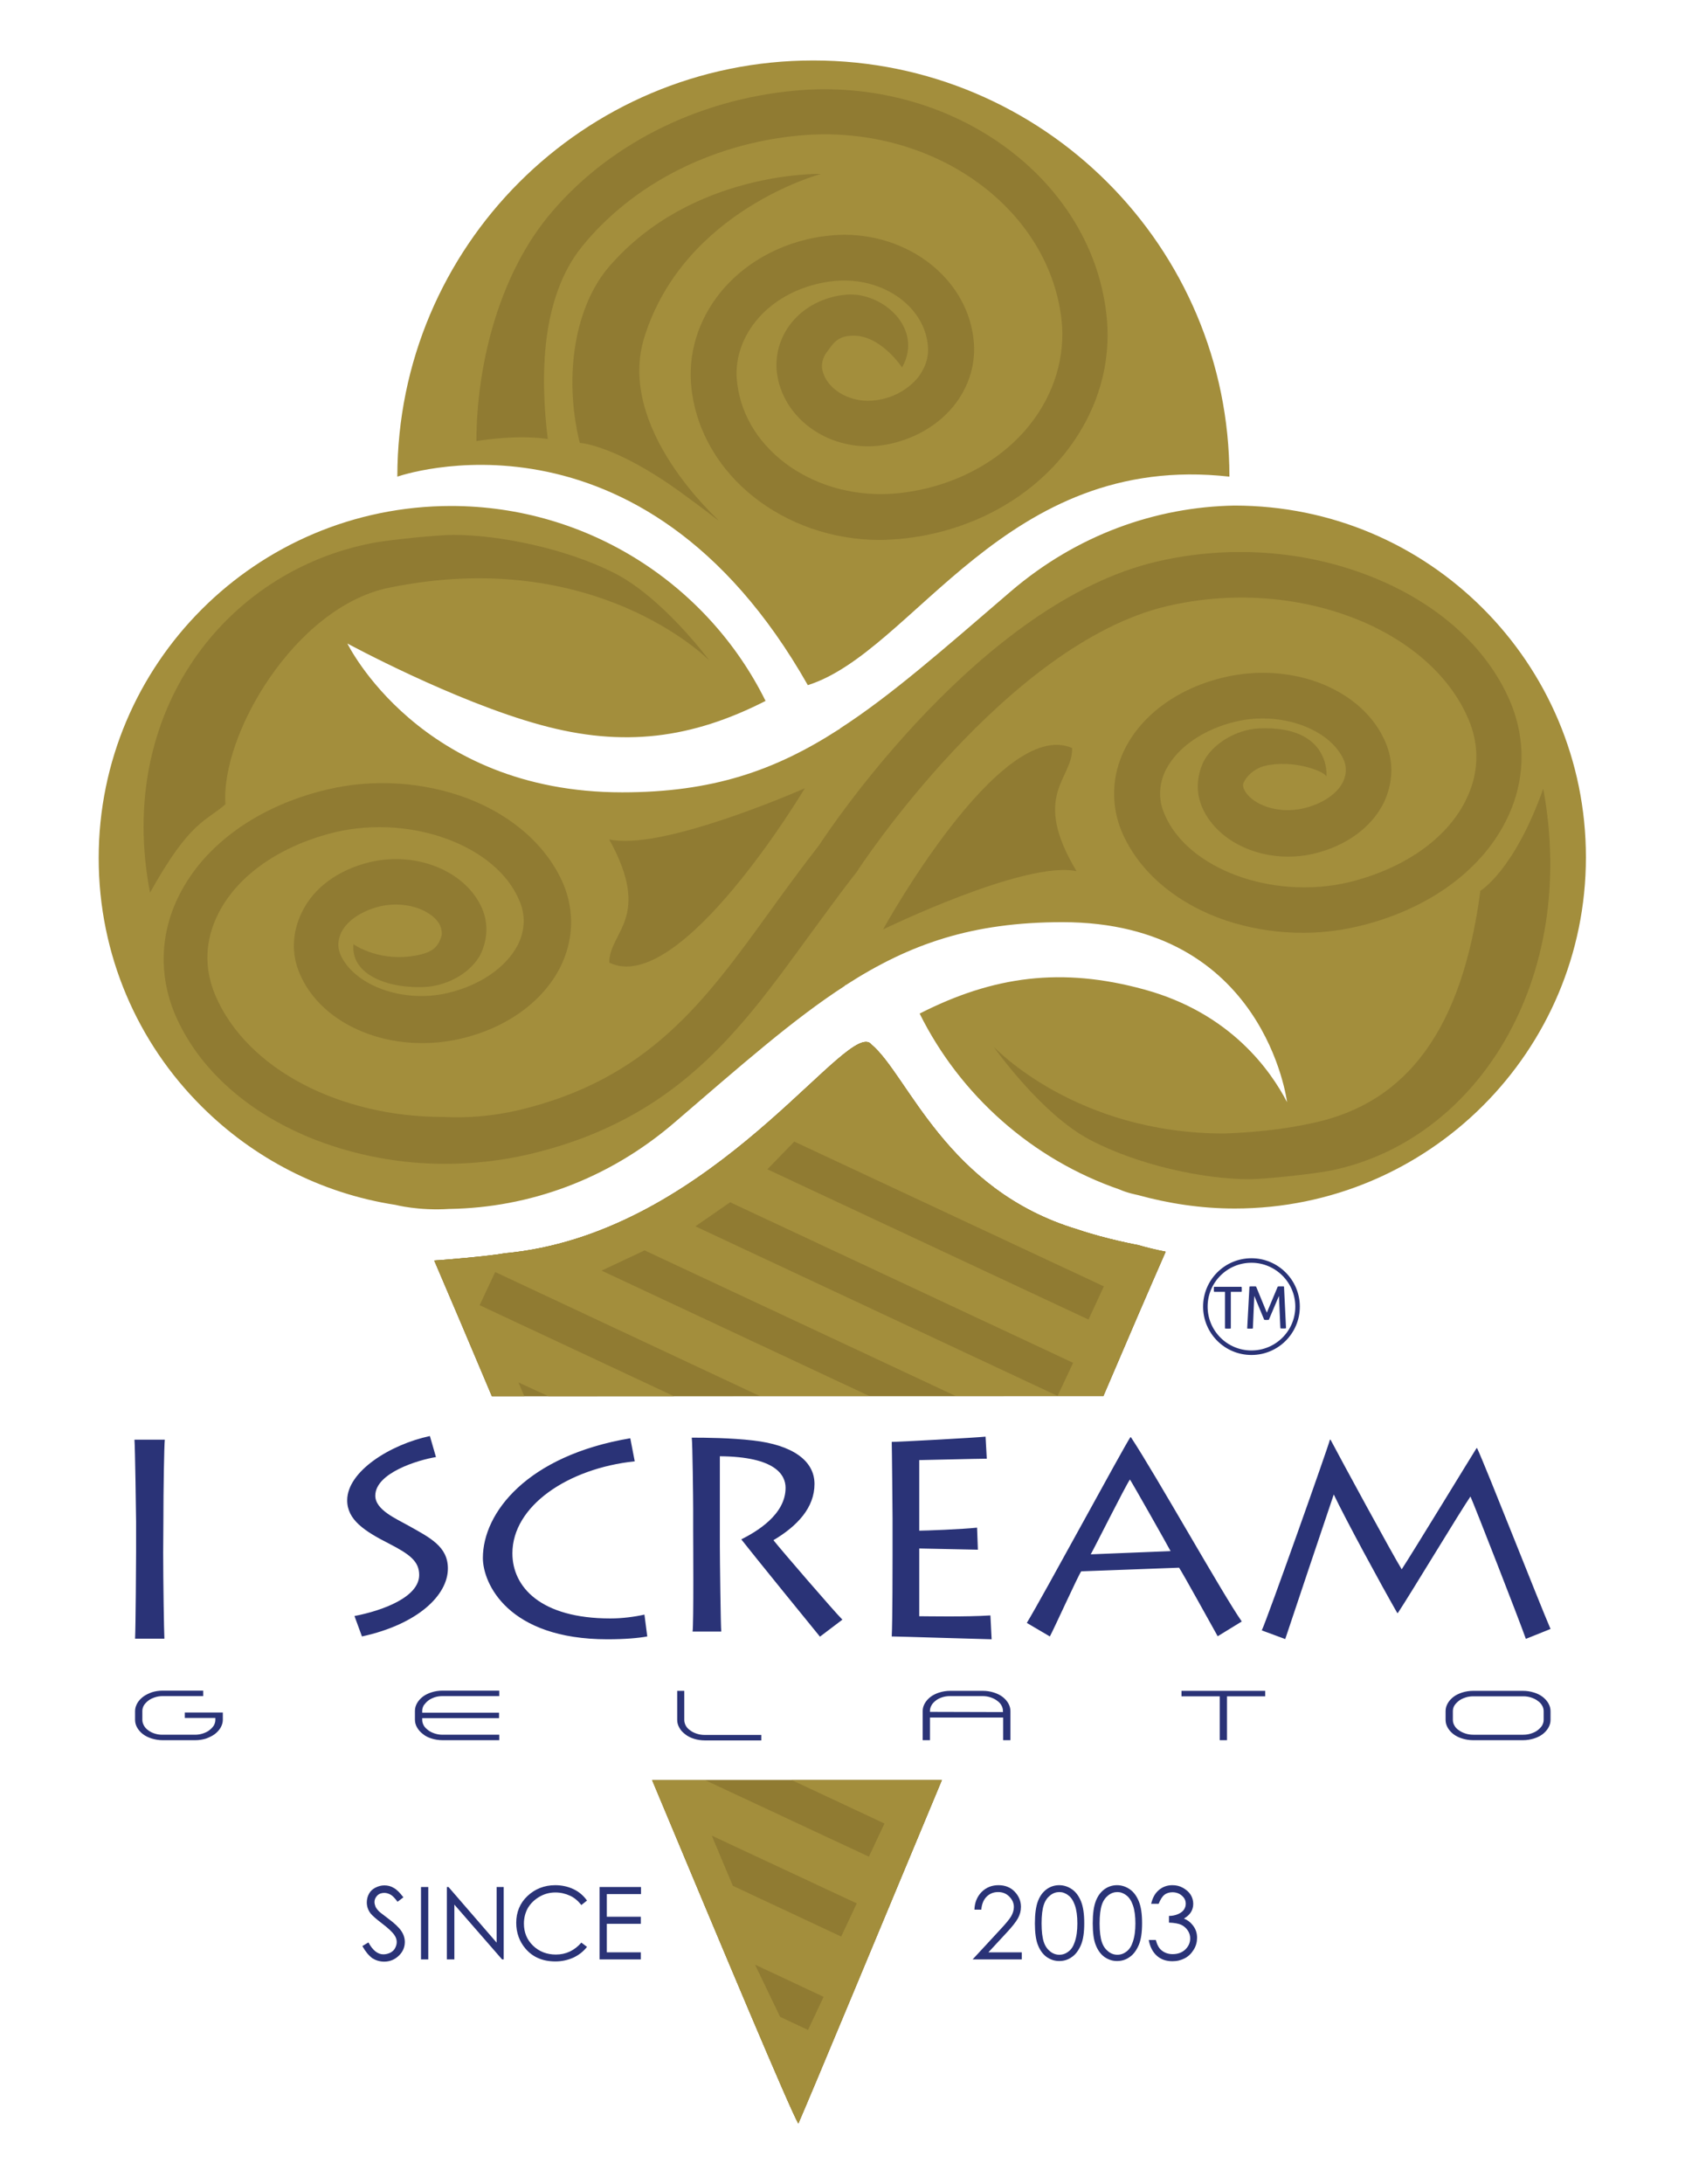
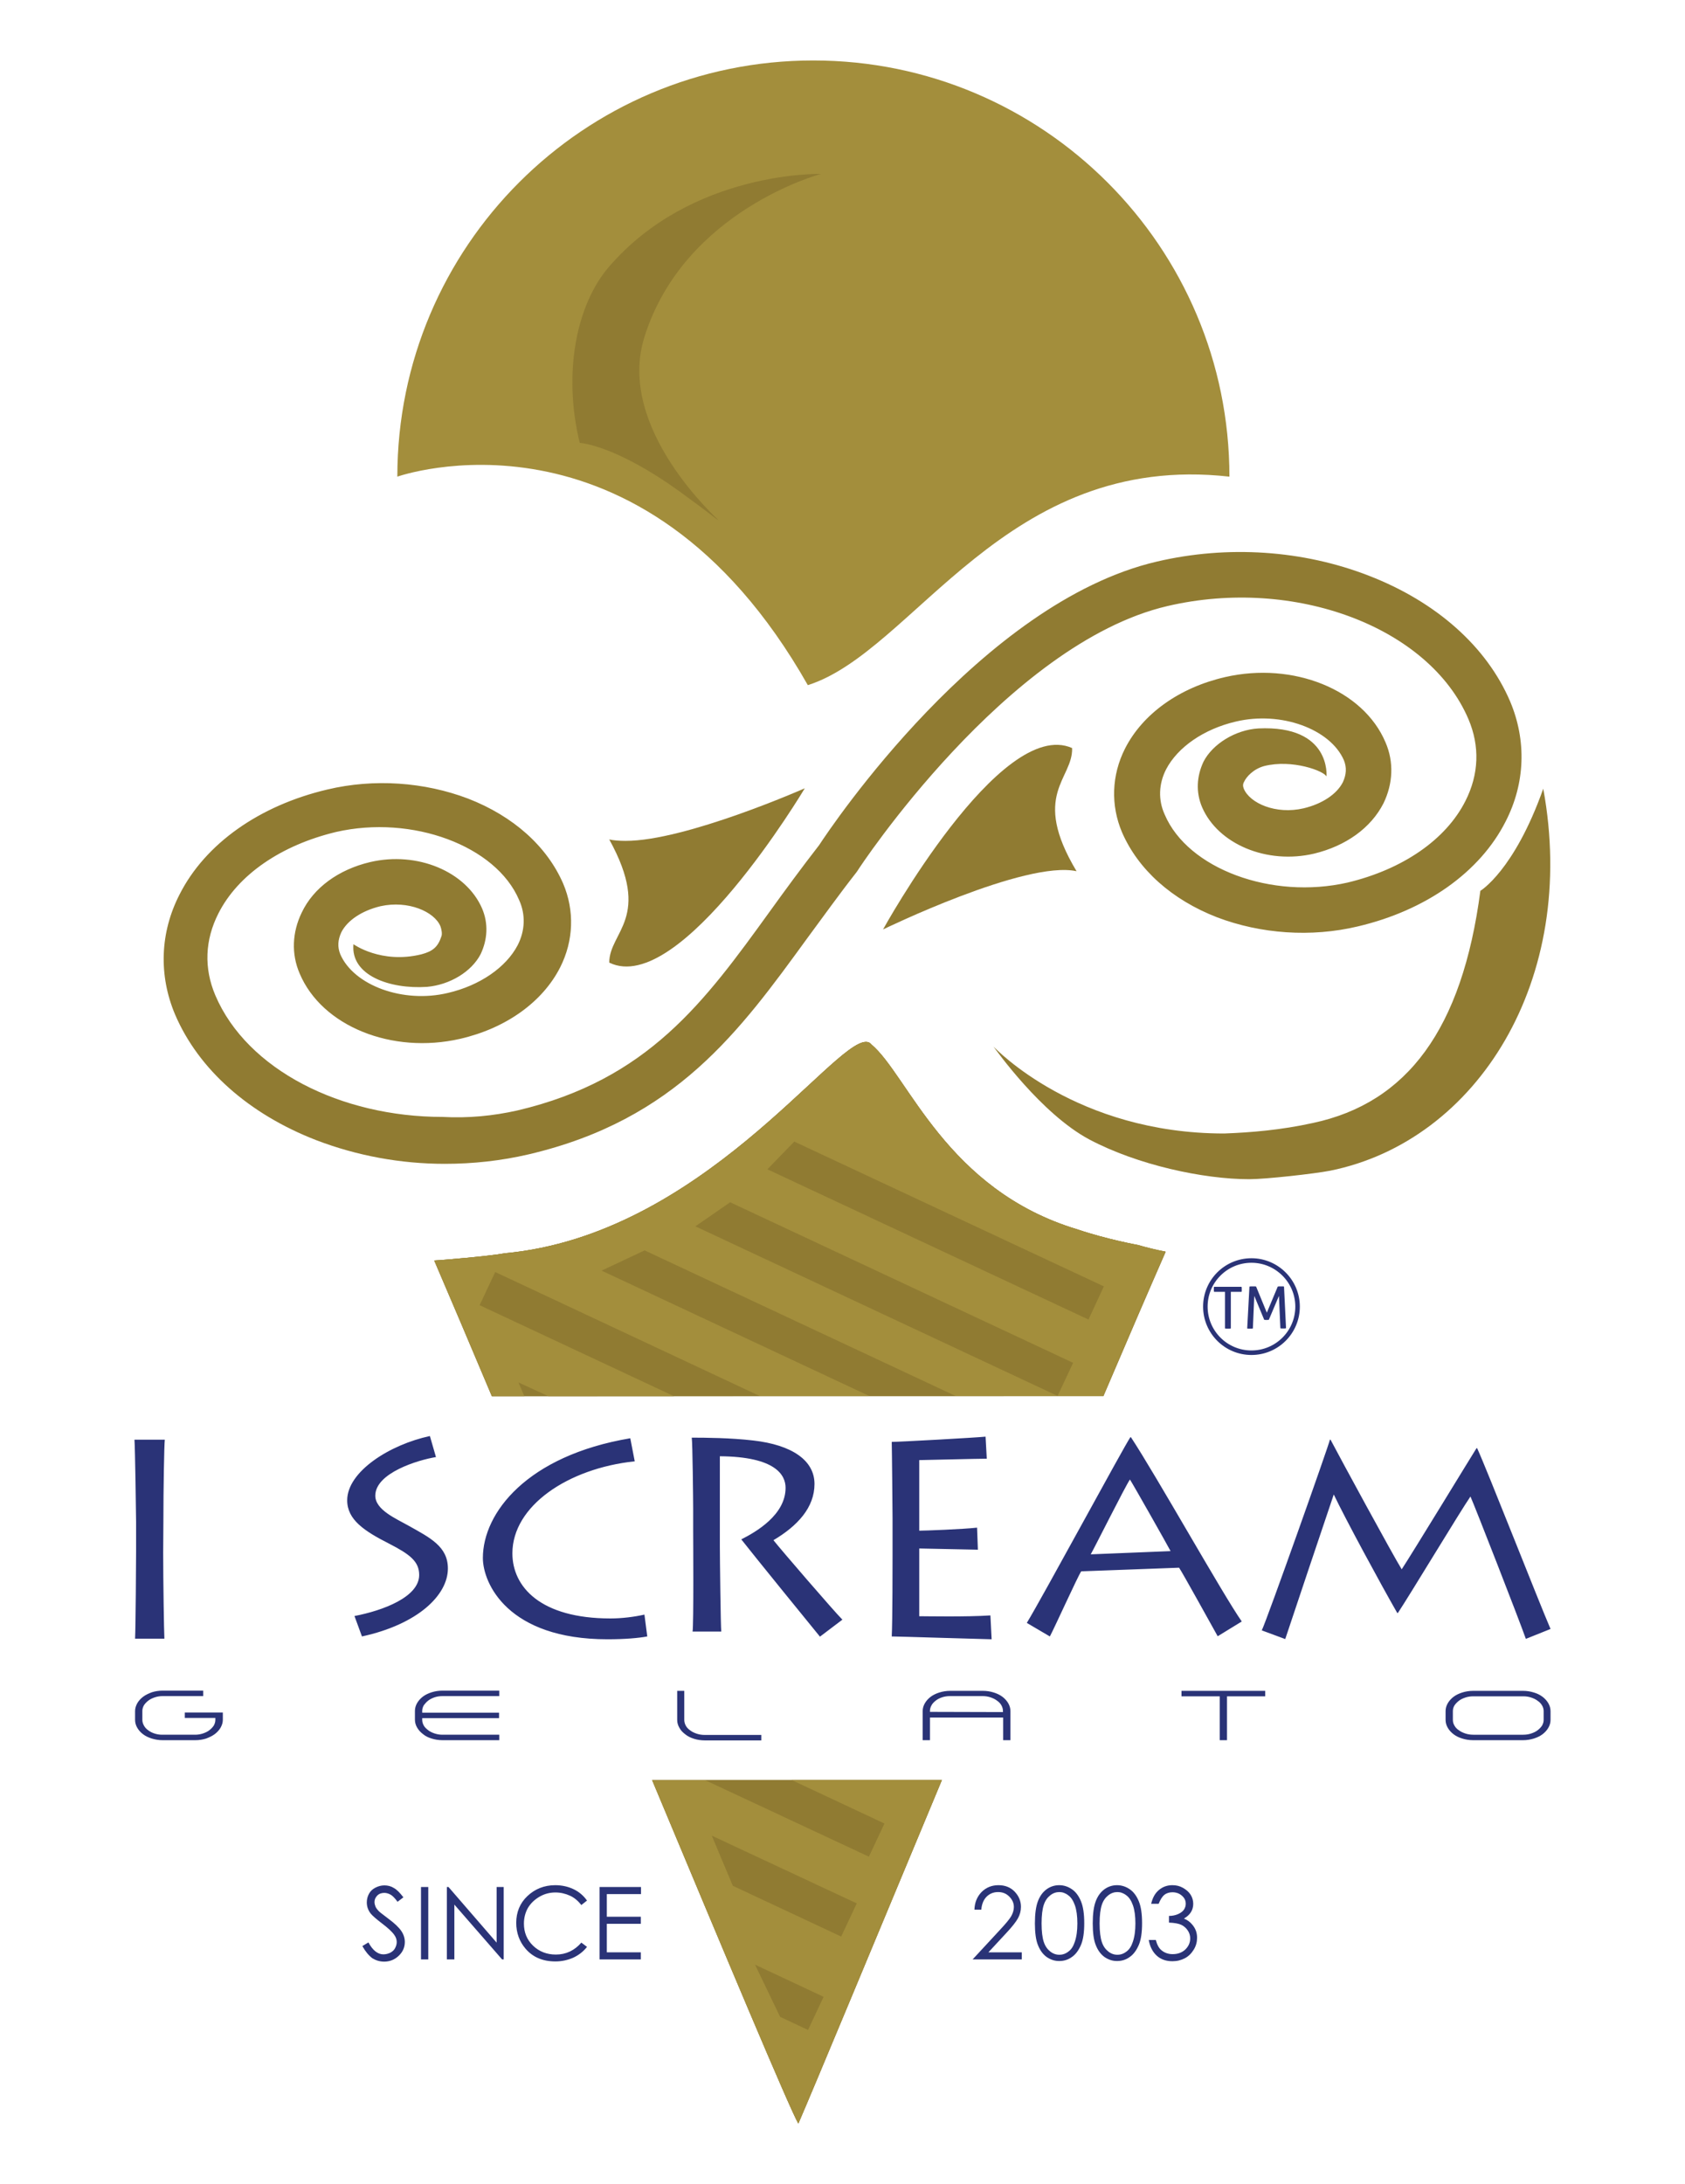
<svg xmlns="http://www.w3.org/2000/svg" version="1.1" baseProfile="basic" id="Layer_1" x="0px" y="0px" viewBox="0 0 833.3 1080" xml:space="preserve">
  <g>
    <g>
      <path fill="#A38E3C" d="M196.5,235.7c0,0,120.3-42.7,203,103.1c52.7-16.7,97.4-115.6,208.5-103.1c0-113.6-92.2-205.8-205.8-205.8    C288.7,29.9,196.5,121.9,196.5,235.7" />
-       <path fill="#A38E3C" d="M48.8,424.3c0,48,19.4,91.5,50.9,122.8c25.3,25.3,58.7,43,95.9,48.7c0,0,11.4,3,26.6,2c0.2,0,0.2,0,0.5,0    c38.8-0.7,77.8-14.4,110.6-42.5c33.3-28.6,59.1-51.4,84.5-67.8c0,0,0,0,0-0.2l0.5-0.2c31.6-20.4,62.6-31.1,107.1-31.1    c100.2,0,111.1,89,111.1,89c-8-15.4-27.8-44-70.6-55.7c-40.8-11.2-74.6-6.7-111.1,11.9c20.1,40.5,55.7,72.1,98.9,87    c3.7,1.7,8.9,2.7,8.9,2.7c15.2,4.2,31.3,6.7,48,6.7c95.9,0,173.7-77.8,173.7-173.7c0-48-19.4-91.5-50.9-123    c-31.6-31.6-74.8-50.9-123-50.9c-38.8,0.7-77.8,14.4-110.6,42.5c-33.3,28.6-59.1,51.4-84.5,67.8c0,0,0,0,0,0.2l-0.5,0.2    c-31.6,20.4-62.6,31.1-107.1,31.1c-100.2,0-135.9-73.6-135.9-73.6s52.7,28.6,95.7,40.3c40.8,11.2,74.6,6.7,111.1-11.9    c-28.3-57.2-87.5-96.4-155.6-96.4C126.6,250.3,48.8,328.4,48.8,424.3" />
      <path fill="#907B32" d="M398,389.8c0,0-61.6,103.4-96.7,86.2c0-15.4,21.4-22.1,0-60.9c2.2,0.5,5,0.7,8,0.7    C338.9,415.9,398,389.8,398,389.8" />
      <path fill="#907B32" d="M530.2,369.9c0.5,15.4-20.6,22.9,2.2,60.9c-25.3-5.5-95.7,28.8-95.7,28.8S494.7,354.2,530.2,369.9" />
      <path fill="#907B32" d="M255.9,549.1c64.6-15.2,92.5-53.7,124.8-98.4c7.7-10.7,15.7-21.6,24.4-32.8c6-9.2,80.3-120,167-140.2    c35-8.2,72.3-5.7,104.9,7c33.3,12.9,58.2,35,69.8,62.1c8.2,19.4,7.5,40.5-2.2,59.4c-12.7,25.1-39.5,44-73.1,51.9    c-23.1,5.5-48,3.7-69.6-4.5c-22.4-8.7-39-23.6-47-42c-5.7-13.4-5.2-28.3,1.5-41.5c8.7-17.1,26.8-30.1,49.5-35.3    c33.6-7.7,68.3,6.2,79.3,32.3c4.2,9.7,3.7,20.4-1,30.1c-6.2,12.2-18.6,21.1-34.3,24.9c-23.4,5.5-47.5-4.7-55.4-22.9    c-3.2-7.5-2.7-15.4,0.7-22.6c4.5-8.7,15.7-15.7,27.1-16.4C658.5,358.5,656,384,656,384c-1-2.7-16.9-8.7-30.8-5.2    c-5.5,1.5-8.9,5.5-9.9,7.7c-0.7,1.2-0.7,2.2-0.2,3.5c3,7.2,15.9,12.9,29.6,9.7c9.2-2.2,16.4-7,19.4-12.9c1.7-3.7,2-7.2,0.5-10.9    c-6.7-15.4-31.1-24.4-53.4-19.1c-15.9,3.7-28.8,12.7-34.5,23.6c-3.7,7.2-4,15.2-0.7,22.4c11.4,26.8,52.9,42.2,90.5,33.6    c27.1-6.5,48.5-21.1,58.2-40.3c6.7-13.2,7.2-27.1,1.5-40.5c-19.4-45.5-86-70.6-148.9-55.9c-79.5,18.6-152.6,129.7-153.3,131    l-0.5,0.7c-8.4,10.7-16.4,21.9-24.1,32.3c-33.6,46.2-65.1,90-137.9,107.1c-13.7,3.2-27.6,4.7-41.5,4.7c-21.9,0-43.5-4-63.6-11.7    c-33.3-12.9-58.2-35-69.8-62.1c-8.2-19.4-7.5-40.5,2.2-59.4c12.7-25.1,39.5-44,73.1-51.9c23.1-5.5,48-3.7,69.6,4.5    c22.4,8.7,39,23.6,47,42c5.7,13.4,5.2,28.3-1.5,41.5c-8.7,17.1-26.8,30.1-49.5,35.3c-33.6,7.7-68.3-6.2-79.3-32.3    c-4.2-9.7-3.7-20.4,1-30.1C155,439,167.4,430,183,426.3c23.4-5.5,47.5,4.7,55.4,22.9c3.2,7.5,2.7,15.4-0.7,22.6    c-4.5,8.7-15.2,15.2-26.6,16.2c-18.4,1.2-37.8-5.7-36.3-21.1c0,0,13.7,9.9,33.6,5c5.7-1.5,8.2-3.7,9.9-8.9c0.5-1.2,0-3.7-0.5-5    c-3-7.2-15.9-12.9-29.6-9.9c-9.2,2.2-16.4,7-19.4,12.9c-1.7,3.7-2,7.2-0.5,10.9c6.7,15.4,31.1,24.4,53.2,19.1    c15.9-3.7,28.8-12.7,34.5-23.6c3.7-7.2,4-15.2,0.7-22.4c-11.4-26.8-52.9-42.2-90.5-33.6c-27.1,6.5-48.5,21.1-58.2,40.3    c-6.7,13.2-7.2,27.1-1.5,40.5c15.7,36.8,62.1,60.1,112.3,60.1C231.5,553,243.9,551.8,255.9,549.1" />
      <path fill="#907B32" d="M335.9,242.9c-32.1-23.1-49.2-23.9-49.2-23.9c-8.4-34.5-1.7-68.3,14.4-87c41-47.7,104.9-46,104.9-46    s-67.4,17.9-87.2,80.3c-14.7,45.7,37,91,36.5,91C355.3,257.5,350,253.1,335.9,242.9" />
-       <path fill="#907B32" d="M270.5,107.7c28.8-35.5,73.6-58.4,122.8-62.9c76.8-7,145.9,42.5,153.8,110.1c3,24.9-4.5,49.5-20.9,69.8    c-19.1,23.6-48.7,38.8-81.3,41.8c-3.2,0.2-6.5,0.5-9.7,0.5c-47.2,0-88.2-31.8-93.2-74.6c-2-16.9,3-33.8,14.2-47.7    c12.9-15.9,32.8-26.3,54.9-28.3c35-3.2,66.6,19.6,70.3,50.9c1.5,11.9-2,23.9-9.9,33.6c-8.9,10.9-22.9,18.1-37.8,19.6    c-24.6,2.2-46.7-13.9-49.5-36.3c-1-8.7,1.5-17.4,7.2-24.6c6.5-8,16.2-12.9,27.1-13.9c17.9-1.5,38.5,16.7,27.6,36    c0,0-10.7-16.4-24.9-15.7c-7.5,0.2-9.7,4.7-12.2,8c-1.2,1.5-2.7,4.2-2.5,7.7c1.2,9.9,12.7,17.4,24.9,16.4    c9.2-0.7,17.1-5,22.4-11.2c2.7-3.5,6-9.2,5-16.7c-2.2-19.4-22.9-33.3-45.7-31.3c-15.9,1.5-30.3,8.7-39.3,19.9    c-7.2,8.9-10.7,19.9-9.2,30.8c4,33.6,39.3,57.9,78.5,54.4c26.6-2.5,50.7-14.7,65.9-33.6c12.4-15.4,18.1-34.3,15.9-52.9    c-6.7-55.7-64.6-96.4-129.5-90.5c-43.2,4-82.3,23.9-107.4,54.7c-20.6,25.3-20.9,64.6-17.1,95.4c0,0-12.9-2.5-35.3,1    C235.7,181.3,246.2,138,270.5,107.7" />
      <path fill="#907B32" d="M649.3,555.3c46.5-9.9,73.8-46.2,82.8-114.8c0,0,16.7-9.9,31.1-50.5c17.4,94.4-32.6,174.2-105.4,188.9    c-7.7,1.5-31.8,4.2-40,4.2c-22.6,0-55.2-7-79-19.6c-23.9-12.7-46.5-44.7-47.5-46c1.2,1.2,41,43,114.1,43    C618.7,560,633.4,558.8,649.3,555.3" />
-       <path fill="#907B32" d="M184.3,268.5c7.7-1.5,31.8-4,40-4c22.6,0,55.2,6.7,79,18.6c23.9,11.9,46.5,42.2,47.5,43.5    c-1.5-1.5-57.2-56.7-158.3-36c-46.5,9.4-83.5,72.8-81,107.1c-9.9,8.7-17.4,8-37.3,43.7C57,352.2,111.5,282.4,184.3,268.5" />
    </g>
    <g>
      <path fill="#2A3377" d="M96.6,860.5H80.4c-1.9,0-3.6-0.3-5.3-0.8c-1.6-0.5-3.1-1.2-4.3-2.1c-1.2-0.9-2.2-2-2.9-3.2    c-0.7-1.2-1.1-2.5-1.1-3.9v-4.4c0-1.4,0.4-2.6,1.1-3.9c0.7-1.2,1.7-2.3,2.9-3.2c1.2-0.9,2.7-1.6,4.3-2.2c1.6-0.5,3.4-0.8,5.3-0.8    h20.1v2.7H80.4c-1.3,0-2.6,0.2-3.8,0.6c-1.2,0.4-2.3,0.9-3.2,1.6c-0.9,0.7-1.6,1.4-2.2,2.3c-0.5,0.9-0.8,1.8-0.8,2.8v4.5    c0,1,0.3,1.9,0.8,2.8c0.5,0.9,1.2,1.7,2.1,2.3c0.9,0.7,1.9,1.2,3.1,1.6c1.2,0.4,2.5,0.6,3.8,0.6h16.3c1.3,0,2.6-0.2,3.8-0.6    c1.2-0.4,2.3-0.9,3.2-1.6c0.9-0.7,1.6-1.4,2.2-2.3c0.5-0.9,0.8-1.8,0.8-2.8v-1H91.4v-2.7h18.8v3.6c0,1.4-0.4,2.6-1.1,3.9    c-0.7,1.2-1.7,2.3-2.9,3.2c-1.2,0.9-2.7,1.6-4.3,2.2C100.3,860.2,98.5,860.5,96.6,860.5 M211.8,840.9c-0.9,0.7-1.6,1.5-2.2,2.3    c-0.5,0.9-0.8,1.8-0.8,2.8v0.9h38v2.7h-38v0.9c0,1,0.3,1.9,0.8,2.8c0.5,0.9,1.3,1.6,2.2,2.3s2,1.2,3.2,1.6    c1.2,0.4,2.5,0.6,3.8,0.6h28.1v2.7h-28.1c-1.9,0-3.7-0.3-5.3-0.8c-1.7-0.5-3.1-1.2-4.3-2.2c-1.2-0.9-2.2-2-2.9-3.2    s-1.1-2.5-1.1-3.9V846c0-1.4,0.4-2.7,1.1-3.9c0.7-1.2,1.7-2.3,2.9-3.2s2.7-1.6,4.3-2.1s3.4-0.8,5.3-0.8h28.1v2.7h-28.1    c-1.4,0-2.7,0.2-3.9,0.6C213.8,839.7,212.7,840.2,211.8,840.9 M338.4,836.1v14.4c0,1,0.3,2,0.8,2.9s1.2,1.6,2.2,2.3    c0.9,0.7,2,1.2,3.2,1.6c1.2,0.4,2.5,0.6,3.9,0.6h28v2.7h-28c-1.9,0-3.7-0.3-5.3-0.8c-1.6-0.5-3.1-1.2-4.3-2.2    c-1.2-0.9-2.2-1.9-2.9-3.2c-0.7-1.2-1.1-2.5-1.1-3.9v-14.4L338.4,836.1L338.4,836.1z M495.7,839c1.2,0.9,2.2,2,2.9,3.2    c0.7,1.2,1.1,2.5,1.1,3.9v14.4h-3.6v-11.2h-36.2v11.2h-3.6v-14.4c0-1.4,0.4-2.7,1.1-3.9s1.7-2.3,2.9-3.2c1.2-0.9,2.7-1.6,4.3-2.1    c1.6-0.5,3.4-0.8,5.3-0.8h16.2c1.9,0,3.7,0.3,5.3,0.8C493,837.4,494.5,838.1,495.7,839 M496,846.6V846c0-1-0.3-1.9-0.8-2.8    c-0.5-0.9-1.2-1.6-2.2-2.3c-0.9-0.7-2-1.2-3.2-1.6c-1.2-0.4-2.5-0.6-3.8-0.6h-16.3c-1.3,0-2.6,0.2-3.8,0.6    c-1.2,0.4-2.2,0.9-3.1,1.6c-0.9,0.7-1.6,1.4-2.1,2.3c-0.5,0.9-0.8,1.8-0.8,2.8v0.5L496,846.6L496,846.6z M625.7,838.8h-18.9v21.7    h-3.6v-21.7h-18.9v-2.7h41.4V838.8z M728.5,860.5c-1.9,0-3.7-0.3-5.3-0.8c-1.7-0.5-3.1-1.2-4.3-2.1c-1.2-0.9-2.2-2-2.9-3.2    s-1.1-2.5-1.1-3.9v-4.4c0-1.4,0.4-2.7,1.1-3.9c0.7-1.2,1.7-2.3,2.9-3.2s2.7-1.6,4.3-2.1s3.4-0.8,5.3-0.8h24.7    c1.9,0,3.7,0.3,5.3,0.8c1.7,0.5,3.1,1.2,4.3,2.1c1.2,0.9,2.2,2,2.9,3.2s1.1,2.5,1.1,3.9v4.4c0,1.4-0.4,2.7-1.1,3.9    c-0.7,1.2-1.7,2.3-2.9,3.2s-2.7,1.6-4.3,2.1c-1.7,0.5-3.4,0.8-5.3,0.8H728.5z M718.5,846.1v4.4c0,1,0.3,2,0.8,2.8    c0.5,0.9,1.2,1.7,2.2,2.3c0.9,0.7,2,1.2,3.2,1.6c1.2,0.4,2.5,0.6,3.9,0.6h24.7c1.4,0,2.7-0.2,3.9-0.6c1.2-0.4,2.3-0.9,3.2-1.6    c0.9-0.7,1.6-1.4,2.2-2.3c0.5-0.9,0.8-1.8,0.8-2.8v-4.4c0-1-0.3-2-0.8-2.8c-0.5-0.9-1.3-1.7-2.2-2.3c-0.9-0.7-2-1.2-3.2-1.6    c-1.2-0.4-2.5-0.6-3.9-0.6h-24.7c-1.4,0-2.7,0.2-3.9,0.6c-1.2,0.4-2.3,0.9-3.2,1.6c-0.9,0.7-1.6,1.4-2.2,2.3    C718.8,844.1,718.5,845.1,718.5,846.1 M80.7,767.8c0,14.1,0.4,39.2,0.6,42.5H66.8c0.3-6.2,0.5-39.1,0.5-42.7v-15.2    c0-2.4-0.5-37.1-0.8-40.5h15c-0.3,2.5-0.7,23.9-0.7,40.8L80.7,767.8L80.7,767.8z M175.3,799.1c14.1-2.7,32-9.4,32-20.3    c0-6.7-4.6-10.2-14.9-15.5c-12.2-6.2-20.7-11.8-20.7-21.4c0-14.3,21.2-27.6,40.9-31.8l3,10.4c-8.7,1.4-30,7.8-30,19.1    c0,7,10.2,11.3,16.2,14.7c10.9,6.1,19.7,10.4,19.7,21.3c0,13.2-14.9,27.6-42.5,33.6L175.3,799.1z M320.1,809.2    c-4.3,0.8-11,1.4-19.7,1.4c-49.3,0-61.6-27.7-61.6-40.2c0-22.3,21.8-50.6,72.9-59.2l2.2,11.4c-33.1,3.5-60.5,22.1-60.5,45.5    c0,16.6,13.9,32.2,48.5,32.2c5.8,0,11.9-0.8,16.8-1.9L320.1,809.2z M356,764.8c0,5.2,0.4,39.9,0.7,42h-14.2    c0.6-3.3,0.3-46.8,0.3-49.6V746c0-4.1-0.3-32.5-0.7-35.1c6.9,0,19.2,0.1,30.4,1.4c19.3,2.2,30.3,9.9,30.3,21.5    s-8.3,20.7-20.3,27.8c3.7,4.7,30,35.2,34.1,39.3l-11.1,8.4c-1.6-1.9-34.5-42.4-38.9-48.1c7.3-3.7,21.9-12.1,21.9-25.5    c0-6.2-4.8-15.4-32.5-15.6L356,764.8L356,764.8z M490.4,810.6c-2.3,0-46.5-1.4-49.4-1.4c0.4-7.3,0.4-36.7,0.4-39.9v-18.4    c0-2.2-0.3-35.3-0.4-37.9c3.5,0,41.8-2.1,46.4-2.6l0.6,10.9c-4.7,0-31.1,0.7-33.4,0.7v34.9c2.6,0,21.4-0.7,28.6-1.5l0.4,10.9    c-3.2,0-26.1-0.6-29-0.6v33.5c3.5,0,23.1,0.4,35.2-0.4L490.4,810.6z M507.8,802.5c7.7-12.6,47.8-86.8,51.2-91.8h0.3    c12.3,18.6,45.3,77.5,54.8,91.1l-11.9,7.3c-2.8-5-17.6-31.8-19.1-33.9l-48.4,1.8c-1.7,2.5-13.1,27.7-15.5,32.2L507.8,802.5z     M578.9,767c-1.5-2.9-18.7-33.3-20.1-35.4c-2.1,2.9-18.1,34.9-19.4,37L578.9,767z M624,806.2c2.7-5.6,33-91.1,33.7-94.3h0.3    c4.4,8.4,31,57.4,35.2,64.1c4.9-7.4,34.4-55.8,37-59.9h0.3c5,10.9,30.3,75.5,36.3,89.4l-12.2,4.9c-3.5-9.9-25.2-65.5-27.4-70.4    c-5.1,7.4-30.1,48.9-35.9,57.6H691c-8.2-14.3-25.7-46.6-31.4-58.6c-2.8,8.2-22.3,66.3-24,71.5L624,806.2z" />
      <path fill="#2A3377" d="M605.8,638.8h-5.4c0-0.2-0.1-0.4-0.1-0.6c0-0.2,0-0.4,0-0.7c0-0.2,0-0.4,0-0.6c0-0.2,0-0.4,0.1-0.6H614    c0,0.2,0.1,0.4,0.1,0.6c0,0.2,0,0.4,0,0.6c0,0.2,0,0.4,0,0.7c0,0.2,0,0.5-0.1,0.6h-5.3v18.1c-0.4,0.1-0.9,0.1-1.4,0.1    s-1,0-1.5-0.1V638.8z" />
      <path fill="#2A3377" d="M617.9,636.2c0.2,0,0.5-0.1,0.8-0.1s0.6,0,0.8,0c0.3,0,0.6,0,0.9,0c0.3,0,0.6,0,0.8,0.1l5.3,12.9l5.4-12.9    c0.2,0,0.4-0.1,0.7-0.1s0.6,0,0.8,0s0.5,0,0.8,0s0.6,0,0.8,0.1l1,20.6c-0.2,0-0.5,0.1-0.7,0.1s-0.5,0-0.7,0s-0.5,0-0.7,0    s-0.5,0-0.7-0.1l-0.7-16l-5,11.8c-0.4,0.1-0.8,0.1-1.2,0.1s-0.7,0-1.1-0.1l-4.9-11.8l-0.7,16.1c-0.2,0-0.4,0.1-0.7,0.1    c-0.2,0-0.4,0-0.7,0c-0.2,0-0.5,0-0.7,0s-0.4,0-0.7-0.1L617.9,636.2z" />
      <path fill="none" stroke="#2A3377" stroke-width="2.238" stroke-miterlimit="10" d="M641.7,646.1c0,12.6-10.2,22.8-22.8,22.8    s-22.8-10.2-22.8-22.8s10.2-22.8,22.8-22.8C631.4,623.3,641.7,633.5,641.7,646.1z" />
      <g>
        <path fill="#2A3377" d="M179.2,962.3l3-1.8c2.1,3.9,4.6,5.9,7.4,5.9c1.2,0,2.3-0.3,3.4-0.8c1.1-0.6,1.9-1.3,2.4-2.3     s0.8-1.9,0.8-3c0-1.2-0.4-2.4-1.2-3.5c-1.1-1.6-3.2-3.5-6.1-5.7c-3-2.3-4.8-3.9-5.6-4.9c-1.3-1.7-1.9-3.5-1.9-5.5     c0-1.6,0.4-3,1.1-4.3c0.7-1.3,1.8-2.3,3.2-3s2.8-1.1,4.4-1.1c1.7,0,3.3,0.4,4.7,1.3c1.5,0.8,3,2.4,4.7,4.6l-2.9,2.2     c-1.3-1.8-2.5-3-3.4-3.5s-2-0.9-3.1-0.9c-1.4,0-2.6,0.4-3.5,1.3c-0.9,0.9-1.4,2-1.4,3.2c0,0.8,0.2,1.5,0.5,2.3     c0.3,0.7,0.9,1.5,1.8,2.4c0.5,0.5,2,1.6,4.6,3.6c3.1,2.3,5.2,4.3,6.4,6.1s1.7,3.6,1.7,5.4c0,2.6-1,4.9-3,6.8     c-2,1.9-4.4,2.9-7.2,2.9c-2.2,0-4.1-0.6-5.9-1.7C182.3,966.9,180.7,965,179.2,962.3z" />
      </g>
      <g>
        <path fill="#2A3377" d="M208.2,933.1h3.6v35.8h-3.6V933.1z" />
      </g>
      <g>
        <path fill="#2A3377" d="M221,968.9v-35.8h0.8l23.8,27.5v-27.5h3.5v35.8h-0.8l-23.6-27.1v27.1L221,968.9L221,968.9z" />
      </g>
      <g>
        <path fill="#2A3377" d="M290.3,939.8l-2.8,2.2c-1.6-2-3.4-3.6-5.6-4.6s-4.6-1.6-7.2-1.6c-2.9,0-5.5,0.7-7.9,2.1     c-2.4,1.4-4.3,3.2-5.7,5.5c-1.3,2.3-2,4.9-2,7.8c0,4.4,1.5,8,4.5,10.9s6.8,4.4,11.3,4.4c5,0,9.2-2,12.6-5.9l2.8,2.1     c-1.8,2.3-4,4-6.7,5.3c-2.7,1.2-5.7,1.9-8.9,1.9c-6.3,0-11.2-2.1-14.8-6.3c-3-3.5-4.6-7.8-4.6-12.8c0-5.2,1.8-9.7,5.5-13.2     s8.3-5.4,13.8-5.4c3.3,0,6.4,0.7,9.1,2C286.4,935.5,288.6,937.4,290.3,939.8z" />
      </g>
      <g>
        <path fill="#2A3377" d="M296.5,933.1H317v3.5h-16.9v11.2h16.8v3.5h-16.8v14.1h16.8v3.5h-20.4V933.1z" />
      </g>
      <g>
        <path fill="#2A3377" d="M485.3,944.3h-3.4c0.1-3.5,1.3-6.4,3.5-8.7c2.3-2.3,5.1-3.4,8.4-3.4s6,1.1,8,3.2c2,2.1,3.1,4.6,3.1,7.5     c0,2-0.5,3.9-1.5,5.7s-2.9,4.2-5.7,7.2l-8.9,9.6h16.5v3.5H481l13.7-14.8c2.8-3,4.6-5.2,5.4-6.6c0.8-1.4,1.3-3,1.3-4.5     c0-2-0.8-3.7-2.3-5.2s-3.3-2.2-5.5-2.2c-2.3,0-4.2,0.8-5.7,2.3C486.4,939.4,485.5,941.6,485.3,944.3z" />
      </g>
      <g>
        <path fill="#2A3377" d="M511.8,951.1c0-4.7,0.5-8.4,1.5-11s2.4-4.5,4.3-5.9c1.8-1.3,3.9-2,6.2-2s4.4,0.7,6.3,2     c1.9,1.3,3.4,3.3,4.5,6s1.6,6.3,1.6,10.8s-0.5,8.1-1.6,10.7s-2.6,4.7-4.5,6c-1.9,1.4-4,2-6.3,2s-4.3-0.7-6.2-2     c-1.8-1.3-3.3-3.3-4.3-5.9C512.3,959.4,511.8,955.7,511.8,951.1z M515.1,951.1c0,4,0.4,7.1,1.1,9.2c0.7,2.1,1.8,3.6,3.2,4.7     c1.4,1.1,2.9,1.6,4.5,1.6s3.1-0.5,4.5-1.6c1.4-1,2.4-2.6,3.1-4.7c0.9-2.6,1.3-5.6,1.3-9.2c0-3.6-0.4-6.6-1.2-8.9     c-0.8-2.3-1.9-4-3.3-5c-1.4-1.1-2.9-1.6-4.4-1.6c-1.6,0-3.1,0.5-4.5,1.6s-2.5,2.6-3.2,4.7S515.1,947.1,515.1,951.1z" />
      </g>
      <g>
        <path fill="#2A3377" d="M540.4,951.1c0-4.7,0.5-8.4,1.5-11s2.4-4.5,4.3-5.9c1.8-1.3,3.9-2,6.2-2s4.4,0.7,6.3,2     c1.9,1.3,3.4,3.3,4.5,6s1.6,6.3,1.6,10.8s-0.5,8.1-1.6,10.7s-2.6,4.7-4.5,6c-1.9,1.4-4,2-6.3,2s-4.3-0.7-6.2-2     c-1.8-1.3-3.3-3.3-4.3-5.9C540.9,959.4,540.4,955.7,540.4,951.1z M543.8,951.1c0,4,0.4,7.1,1.1,9.2c0.7,2.1,1.8,3.6,3.2,4.7     c1.4,1.1,2.9,1.6,4.5,1.6s3.1-0.5,4.5-1.6c1.4-1,2.4-2.6,3.1-4.7c0.9-2.6,1.3-5.6,1.3-9.2c0-3.6-0.4-6.6-1.2-8.9     c-0.8-2.3-1.9-4-3.3-5c-1.4-1.1-2.9-1.6-4.4-1.6c-1.6,0-3.1,0.5-4.5,1.6s-2.5,2.6-3.2,4.7S543.8,947.1,543.8,951.1z" />
        <path fill="#2A3377" d="M573,941.4h-3.7c0.7-3,1.9-5.2,3.8-6.8s4.1-2.4,6.7-2.4c1.9,0,3.6,0.4,5.2,1.3c1.6,0.9,2.9,2,3.8,3.4     c0.9,1.4,1.3,3,1.3,4.5c0,3.1-1.5,5.5-4.6,7.3c1.7,0.7,3.1,1.7,4.2,3.1c1.6,1.9,2.3,4,2.3,6.4c0,2-0.5,4-1.6,5.8     s-2.5,3.3-4.4,4.3s-3.9,1.5-6.2,1.5c-3.1,0-5.7-0.9-7.7-2.7s-3.4-4.4-4-7.8h3.5c0.6,2.3,1.5,4,2.7,5c1.5,1.3,3.4,2,5.6,2     c2.6,0,4.7-0.8,6.3-2.3c1.6-1.6,2.4-3.4,2.4-5.5c0-1.4-0.4-2.7-1.2-3.9s-1.8-2.1-3.2-2.8c-1.3-0.6-3.4-1-6.1-1.1v-3.3     c1.6,0,3.1-0.3,4.5-0.9c1.3-0.6,2.3-1.3,2.9-2.2c0.6-0.9,0.9-1.9,0.9-2.9c0-1.6-0.6-2.9-1.9-4c-1.2-1.1-2.8-1.7-4.7-1.7     c-1.5,0-2.9,0.4-4,1.3S573.8,939.4,573,941.4z" />
      </g>
    </g>
    <g>
      <path fill="#907B32" d="M532.7,607.9c-64.9-19.5-83.8-76.3-101.8-91.4c-0.7-0.9-1.6-1.3-2.7-1.3c-17,0-81.4,95.4-178.4,104.5    c-9,1.6-32.6,3.5-35.1,3.6c7.8,18.2,17.6,41.2,28.5,67.1h302.5c11.9-27.9,22.5-52.5,30.8-71.4c-4.6-0.9-9.2-2-13.7-3.3    C562.7,615.6,547.5,612.9,532.7,607.9z" />
      <path fill="#907B32" d="M394.8,1050.1c7.8-18,37.1-88.6,71-169.9H322.5C358.9,967.3,390.1,1041.7,394.8,1050.1L394.8,1050.1z" />
    </g>
    <g>
      <path fill="#907B32" d="M545.6,690.3c11.9-27.9,22.5-52.5,30.8-71.4c-4.6-0.9-9.2-2-13.7-3.3c0,0-15.2-2.7-29.9-7.7    c-64.9-19.5-83.8-76.3-101.8-91.4c-0.7-0.9-1.6-1.3-2.7-1.3c-17,0-81.4,95.4-178.4,104.5c-9,1.6-32.6,3.5-35.1,3.6    c7.8,18.2,17.6,41.2,28.5,67.1L545.6,690.3L545.6,690.3z" />
      <path fill="#907B32" d="M322.5,880.2c36.4,87.1,67.6,161.5,72.3,169.9c7.8-18,37.1-88.6,71-169.9H322.5z" />
    </g>
    <polygon fill="none" points="423.7,941.2 352,907.7 362.5,932.5 416,957.6  " />
-     <polygon fill="none" points="399.7,1003.8 407.3,987.4 373.4,971.5 385.9,997.3  " />
    <polygon fill="none" points="379.5,578.1 538.3,652.5 546,636.1 392.9,564.4  " />
    <path fill="#A38E3C" d="M394.8,1050.1c7.8-18,37.1-88.6,71-169.9h-74.3l45.9,21.5l-7.7,16.4l-80.9-37.8h-26.3   C358.9,967.3,390.1,1041.7,394.8,1050.1L394.8,1050.1z M352,907.7l71.7,33.5l-7.7,16.4l-53.6-25.1L352,907.7z M407.3,987.4   l-7.7,16.4l-13.8-6.5l-12.4-25.8L407.3,987.4z" />
    <path fill="#A38E3C" d="M562.7,615.6c0,0-15.2-2.7-29.9-7.7c-64.9-19.5-83.8-76.3-101.8-91.4c-0.7-0.9-1.6-1.3-2.7-1.3   c-17,0-81.4,95.4-178.4,104.5c-9,1.6-32.6,3.5-35.1,3.6c7.8,18.2,17.6,41.2,28.5,67.1h16l-2.9-6.8l14.8,6.8h62.1l-96.1-45l7.7-16.4   l130.8,61.3h54.2l-132.4-62l21.3-10l153.8,72h50.5l-179.2-83.9l17.2-11.9l169.6,79.4l-7.7,16.4h22.6c11.9-27.9,22.5-52.5,30.8-71.4   C571.7,618,567.2,616.9,562.7,615.6z M538.3,652.5l-158.8-74.3l13.3-13.7l153.1,71.6L538.3,652.5z" />
  </g>
</svg>